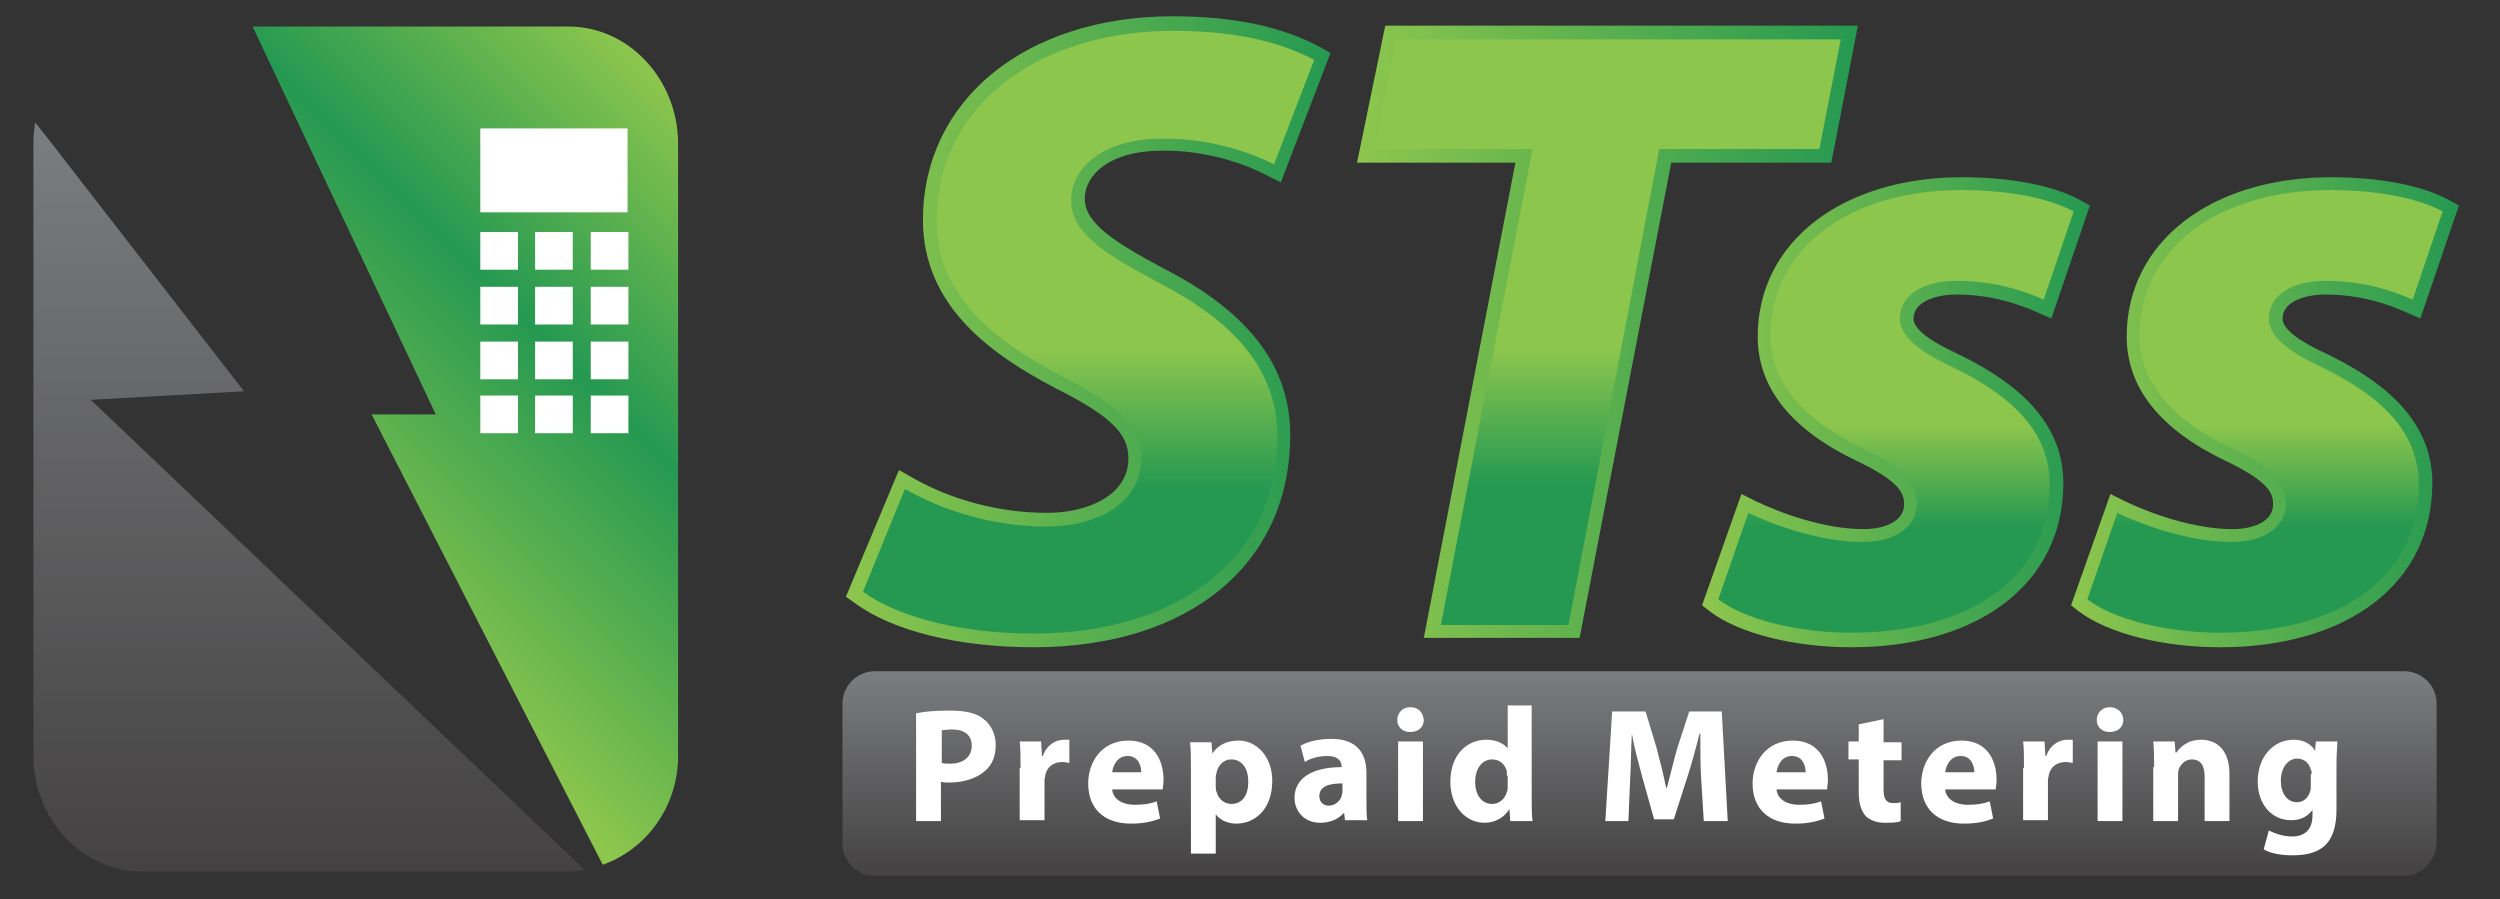
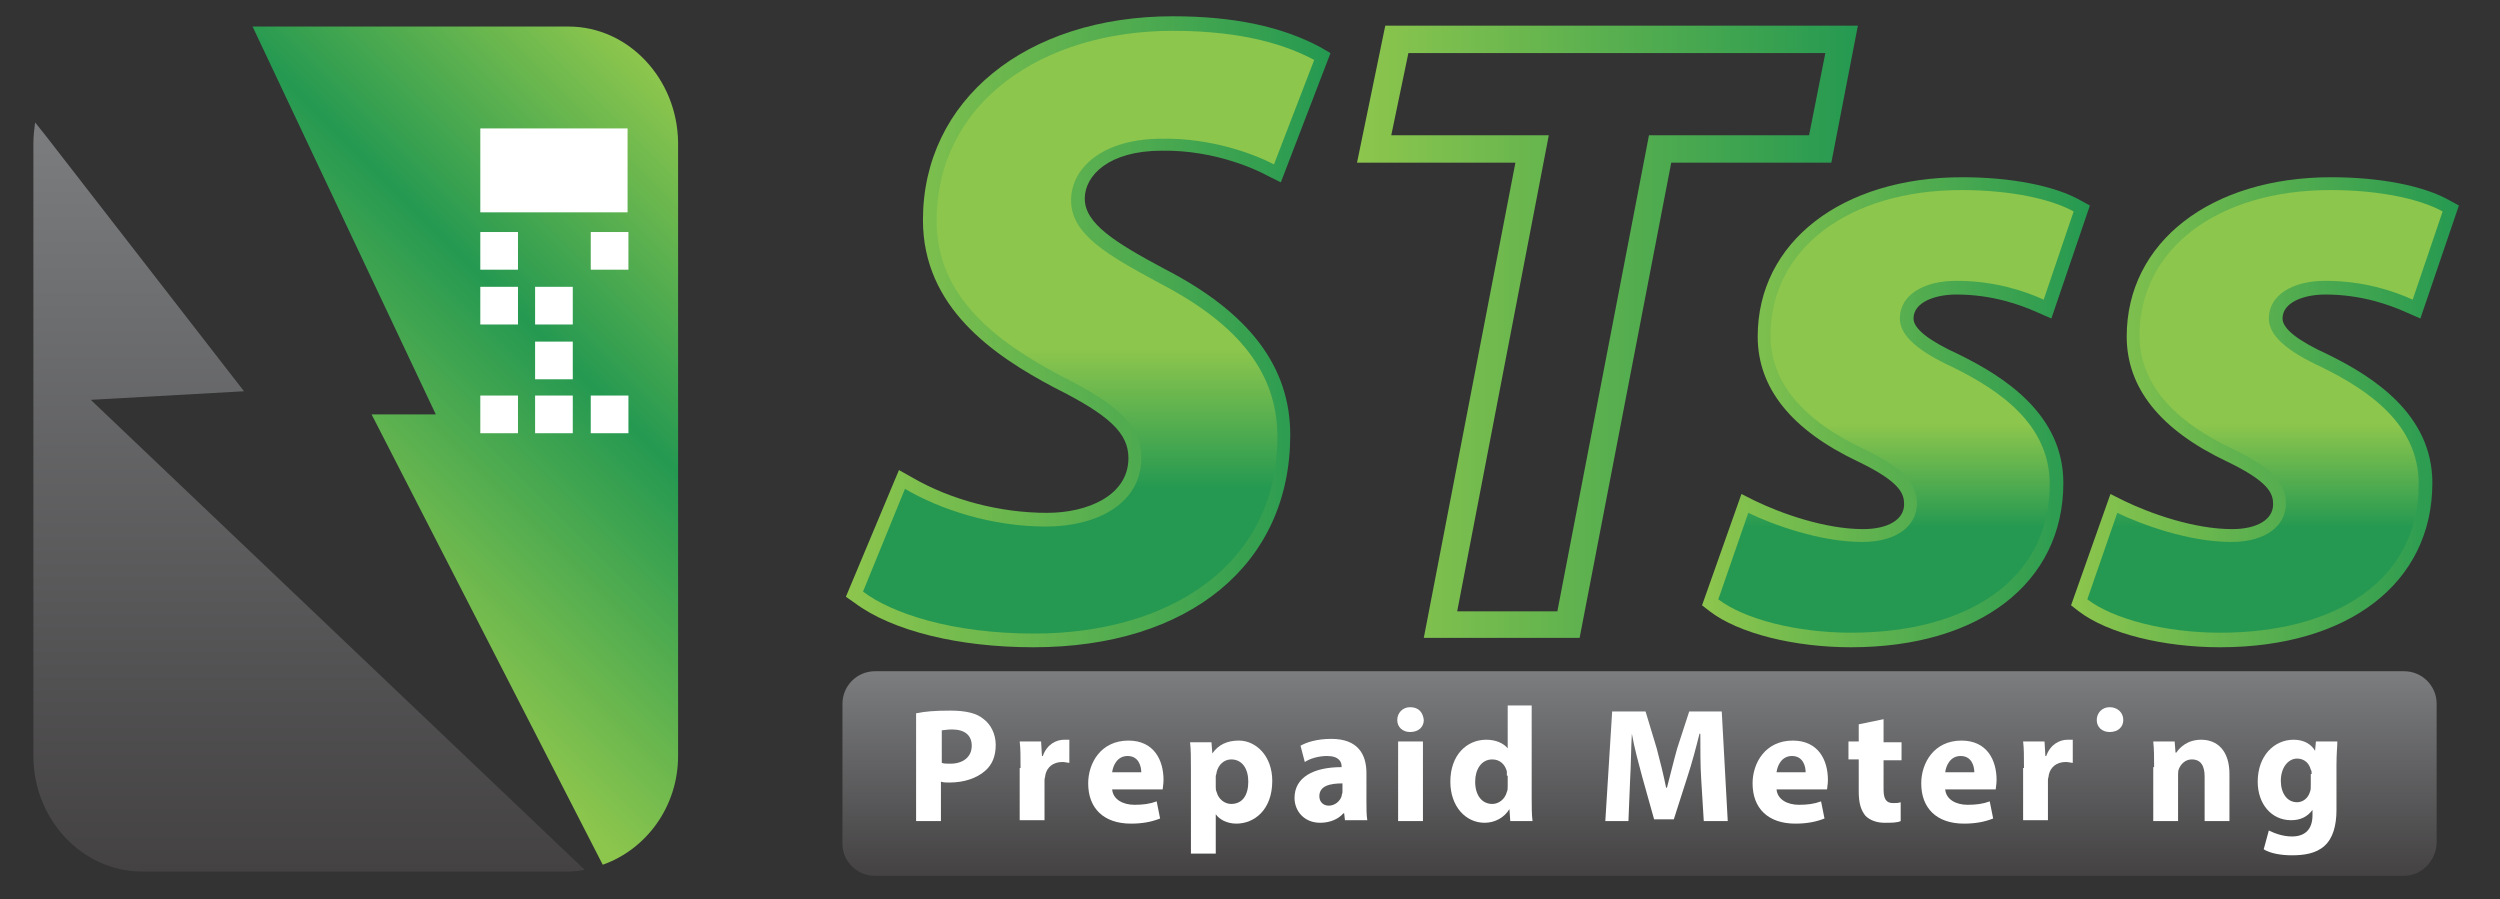
<svg xmlns="http://www.w3.org/2000/svg" version="1.1" id="Layer_1" x="0px" y="0px" viewBox="0 0 292 105" style="enable-background:new 0 0 292 105;" xml:space="preserve">
  <rect x="0" y="0" width="292" height="105" fill="#333333" stroke="none" />
  <style type="text/css">
	.st0{fill:url(#SVGID_1_);}
	.st1{fill:url(#SVGID_2_);}
	.st2{fill:url(#SVGID_3_);}
	.st3{fill:url(#SVGID_4_);}
	.st4{fill:url(#SVGID_5_);}
	.st5{fill:url(#SVGID_6_);}
	.st6{fill:url(#SVGID_7_);}
	.st7{fill:url(#SVGID_8_);}
	.st8{fill:url(#SVGID_9_);}
	.st9{fill:#FFFFFF;}
	.st10{fill:url(#SVGID_10_);}
	.st11{fill:url(#SVGID_11_);}
</style>
  <g>
    <g>
      <g>
        <linearGradient id="SVGID_1_" gradientUnits="userSpaceOnUse" x1="98.772" y1="38.739" x2="155.351" y2="38.739">
          <stop offset="0" style="stop-color:#8DC64D" />
          <stop offset="1" style="stop-color:#259951" />
        </linearGradient>
        <path class="st0" d="M120.7,75.6c-8.7,0-16.5-1.9-20.9-5.2l-1-0.7l6.2-14.8l1.6,0.9c4.5,2.6,10.2,4.1,15.7,4.1     c4.7,0,9.5-2,9.5-6.4c0-2.9-2.2-5-8.6-8.2c-7.2-3.8-15.4-9.4-15.4-19.6c0-14,12-23.8,29.2-23.8c7.1,0,12.7,1.2,17.2,3.6l1.2,0.7     l-5.8,15.1l-1.6-0.8c-0.9-0.5-5.9-3-12.3-2.9c-6.2,0-9,2.9-9,5.6c0,2.9,3.5,5.1,9.3,8.2c9.9,5.1,14.7,11.4,14.7,19.4     C150.7,65.9,138.9,75.6,120.7,75.6z M102.7,68.5c3.3,2,9.5,3.9,18,3.9c12.4,0,26.8-5.6,26.8-21.4c0-6.8-4.1-12.1-13-16.6     c-5.9-3.3-11-6-11-11c0-4.2,3.8-8.8,12.2-8.8c4.6-0.1,9.1,1.1,12.2,2.5l3.5-9.2c-3.9-1.8-8.6-2.6-14.5-2.6     c-15.3,0-26,8.5-26,20.6c0,8.4,6.9,13.2,13.7,16.7c6.3,3.2,10.3,6.2,10.3,11c0,5.7-5.1,9.6-12.7,9.6c-5.4,0-11-1.3-15.7-3.7     L102.7,68.5z" />
        <linearGradient id="SVGID_2_" gradientUnits="userSpaceOnUse" x1="158.572" y1="38.788" x2="216.959" y2="38.788">
          <stop offset="0" style="stop-color:#8DC64D" />
          <stop offset="1" style="stop-color:#259951" />
        </linearGradient>
        <path class="st1" d="M184.5,74.5h-18.2L177,19h-18.5L161.8,3H217L213.9,19h-18.7L184.5,74.5z M170.2,71.4h11.7l10.7-55.6h18.7     l1.9-9.6h-48.7l-2,9.6h18.4L170.2,71.4z" />
        <linearGradient id="SVGID_3_" gradientUnits="userSpaceOnUse" x1="198.73" y1="48.115" x2="244.105" y2="48.115">
          <stop offset="0" style="stop-color:#8DC64D" />
          <stop offset="1" style="stop-color:#259951" />
        </linearGradient>
        <path class="st2" d="M216.2,75.6c-6.6,0-13.1-1.6-16.5-4.2l-0.9-0.7l4.6-13l1.6,0.8c3.1,1.5,8.2,3.3,12.6,3.3     c2.9,0,4.8-1.1,4.8-2.9c0-1.2-0.4-2.6-5.4-5c-7.8-3.7-11.7-8.6-11.7-14.6c0-11,9.8-18.6,23.9-18.6c5.7,0,10.8,1,13.8,2.7l1.1,0.6     l-4.5,13.2l-1.6-0.7c-2-0.9-5.3-2.1-9.5-2.1c-2.5,0-5,0.9-5,2.8c0,1.2,1.8,2.6,5.3,4.2c5.3,2.6,12.2,7,12.2,15     C241,68.1,231.2,75.6,216.2,75.6z M202.5,69.5c3.1,1.8,8.4,2.9,13.6,2.9c10.5,0,21.6-4.2,21.6-15.9c0-6.2-5.6-9.7-10.4-12.2     c-3.5-1.6-7.1-3.7-7.1-7.1c0-3.6,3.3-5.9,8.2-5.9c3.8,0,6.9,0.8,9.2,1.7l2.5-7.4c-2.3-0.9-6.1-1.8-11.1-1.8     c-12.4,0-20.7,6.2-20.7,15.4c0,4.6,3.3,8.6,9.9,11.7c4.3,2.1,7.2,4.2,7.2,7.8c0,3-2.5,6-8,6c-4.8,0-9.8-1.8-12.4-2.9L202.5,69.5z     " />
        <linearGradient id="SVGID_4_" gradientUnits="userSpaceOnUse" x1="241.838" y1="48.115" x2="287.214" y2="48.115">
          <stop offset="0" style="stop-color:#8DC64D" />
          <stop offset="1" style="stop-color:#259951" />
        </linearGradient>
        <path class="st3" d="M259.3,75.6c-6.6,0-13.1-1.6-16.5-4.2l-0.9-0.7l4.6-13l1.6,0.8c3.1,1.5,8.2,3.3,12.6,3.3     c2.9,0,4.8-1.1,4.8-2.9c0-1.2-0.4-2.6-5.4-5c-7.8-3.7-11.7-8.6-11.7-14.6c0-11,9.8-18.6,23.9-18.6c5.7,0,10.8,1,13.8,2.7l1.1,0.6     l-4.5,13.2l-1.6-0.7c-2-0.9-5.3-2.1-9.5-2.1c-2.5,0-5,0.9-5,2.8c0,1.2,1.8,2.6,5.3,4.2c5.3,2.6,12.2,7,12.2,15     C284.1,68.1,274.3,75.6,259.3,75.6z M245.6,69.5c3.1,1.8,8.4,2.9,13.6,2.9c10.5,0,21.6-4.2,21.6-15.9c0-6.2-5.6-9.7-10.4-12.2     c-3.5-1.6-7.1-3.7-7.1-7.1c0-3.6,3.3-5.9,8.2-5.9c3.8,0,6.9,0.8,9.2,1.7l2.5-7.4c-2.3-0.9-6.1-1.8-11.1-1.8     c-12.4,0-20.7,6.2-20.7,15.4c0,4.6,3.3,8.6,9.9,11.7c4.3,2.1,7.2,4.2,7.2,7.8c0,3-2.5,6-8,6c-4.8,0-9.8-1.8-12.4-2.9L245.6,69.5z     " />
      </g>
      <g>
        <linearGradient id="SVGID_5_" gradientUnits="userSpaceOnUse" x1="127.034" y1="73.966" x2="127.034" y2="3.511">
          <stop offset="0.24" style="stop-color:#259951" />
          <stop offset="0.473" style="stop-color:#8DC64D" />
        </linearGradient>
        <path class="st4" d="M105.7,57.1c4.1,2.4,10.1,4.4,16.5,4.4c5.8,0,11.1-2.6,11.1-8c0-3.9-3-6.4-9.4-9.6     c-7.5-4-14.5-9.2-14.5-18.1c0-13.8,12.3-22.2,27.6-22.2c8.5,0,13.5,1.8,16.5,3.4l-4.7,12.2c-2.3-1.2-7.3-3.1-13.1-3     c-6.9,0-10.6,3.4-10.6,7.2c0,4,4.3,6.4,10.2,9.6c8.5,4.4,13.9,9.9,13.9,18c0,15.2-12.9,23-28.4,23c-9.7,0-16.7-2.4-20-4.9     L105.7,57.1z" />
        <linearGradient id="SVGID_6_" gradientUnits="userSpaceOnUse" x1="187.764" y1="72.953" x2="187.764" y2="4.626">
          <stop offset="0.24" style="stop-color:#259951" />
          <stop offset="0.473" style="stop-color:#8DC64D" />
        </linearGradient>
-         <path class="st5" d="M179,17.4h-18.5l2.6-12.8H215l-2.5,12.8h-18.7L183.2,73h-14.9L179,17.4z" />
        <linearGradient id="SVGID_7_" gradientUnits="userSpaceOnUse" x1="221.39" y1="73.966" x2="221.39" y2="22.265">
          <stop offset="0.24" style="stop-color:#259951" />
          <stop offset="0.473" style="stop-color:#8DC64D" />
        </linearGradient>
        <path class="st6" d="M204.2,59.9c2.9,1.4,8.4,3.4,13.3,3.4c4.2,0,6.4-2,6.4-4.5c0-2.4-1.7-4.2-6.3-6.4c-5.9-2.8-10.8-7-10.8-13.2     c0-10.2,9.2-17,22.3-17c5.9,0,10.6,1.1,13.1,2.5l-3.5,10.3c-2.2-1-5.7-2.2-10.2-2.2c-3.9,0-6.6,1.7-6.6,4.4c0,2,2.1,3.8,6.2,5.7     c5.5,2.7,11.3,6.7,11.3,13.6c0,11.4-9.8,17.4-23.2,17.4c-6.4,0-12.5-1.6-15.5-3.9L204.2,59.9z" />
        <linearGradient id="SVGID_8_" gradientUnits="userSpaceOnUse" x1="264.498" y1="73.966" x2="264.498" y2="22.265">
          <stop offset="0.24" style="stop-color:#259951" />
          <stop offset="0.473" style="stop-color:#8DC64D" />
        </linearGradient>
        <path class="st7" d="M247.3,59.9c2.9,1.4,8.4,3.4,13.3,3.4c4.2,0,6.4-2,6.4-4.5c0-2.4-1.7-4.2-6.3-6.4c-5.9-2.8-10.8-7-10.8-13.2     c0-10.2,9.2-17,22.3-17c5.9,0,10.6,1.1,13.1,2.5l-3.5,10.3c-2.2-1-5.7-2.2-10.2-2.2c-3.9,0-6.6,1.7-6.6,4.4c0,2,2.1,3.8,6.2,5.7     c5.5,2.7,11.3,6.7,11.3,13.6c0,11.4-9.8,17.4-23.2,17.4c-6.4,0-12.5-1.6-15.5-3.9L247.3,59.9z" />
      </g>
    </g>
    <linearGradient id="SVGID_9_" gradientUnits="userSpaceOnUse" x1="191.474" y1="102.28" x2="191.474" y2="78.494">
      <stop offset="0" style="stop-color:#444243" />
      <stop offset="1" style="stop-color:#7B7D7F" />
    </linearGradient>
    <path class="st8" d="M280.8,102.3H102.2c-2.1,0-3.8-1.7-3.8-3.7V82.2c0-2.1,1.7-3.8,3.8-3.8h178.6c2.1,0,3.8,1.7,3.8,3.8v16.3   C284.5,100.6,282.8,102.3,280.8,102.3z" />
    <g>
      <path class="st9" d="M107.1,83.3c0.9-0.2,2.1-0.3,3.9-0.3c1.8,0,3.1,0.3,3.9,1c0.8,0.6,1.4,1.7,1.4,3c0,1.3-0.4,2.3-1.2,3    c-1,0.9-2.5,1.4-4.2,1.4c-0.4,0-0.7,0-1-0.1v4.6h-2.9V83.3z M110,89.1c0.2,0.1,0.6,0.1,1,0.1c1.5,0,2.5-0.8,2.5-2.1    c0-1.2-0.8-1.9-2.3-1.9c-0.6,0-1,0.1-1.2,0.1V89.1z" />
      <path class="st9" d="M119.2,89.7c0-1.4,0-2.3-0.1-3.1h2.5l0.1,1.7h0.1c0.5-1.4,1.6-1.9,2.5-1.9c0.3,0,0.4,0,0.6,0v2.7    c-0.2,0-0.5-0.1-0.8-0.1c-1.1,0-1.8,0.6-2,1.5c0,0.2-0.1,0.4-0.1,0.6v4.7h-2.9V89.7z" />
      <path class="st9" d="M129.9,92.2c0.1,1.2,1.3,1.8,2.6,1.8c1,0,1.8-0.1,2.6-0.4l0.4,2c-1,0.4-2.1,0.6-3.4,0.6c-3.2,0-5-1.8-5-4.7    c0-2.4,1.5-5,4.7-5c3,0,4.1,2.3,4.1,4.6c0,0.5-0.1,0.9-0.1,1.1H129.9z M133.3,90.2c0-0.7-0.3-1.9-1.6-1.9c-1.2,0-1.7,1.1-1.8,1.9    H133.3z" />
      <path class="st9" d="M139.1,89.8c0-1.2,0-2.3-0.1-3.1h2.5l0.1,1.3h0c0.7-1,1.7-1.5,3.1-1.5c2,0,3.9,1.8,3.9,4.7c0,3.4-2.1,5-4.2,5    c-1.1,0-2-0.5-2.4-1.1h0v4.6h-2.9V89.8z M142,91.9c0,0.2,0,0.4,0.1,0.6c0.2,0.8,0.9,1.4,1.7,1.4c1.3,0,2-1,2-2.6    c0-1.5-0.7-2.6-2-2.6c-0.8,0-1.5,0.6-1.7,1.5c0,0.2-0.1,0.3-0.1,0.5V91.9z" />
      <path class="st9" d="M157.1,95.9L157,95h-0.1c-0.6,0.7-1.6,1.1-2.7,1.1c-1.9,0-3-1.4-3-2.9c0-2.4,2.2-3.6,5.5-3.6v-0.1    c0-0.5-0.3-1.2-1.7-1.2c-1,0-2,0.3-2.6,0.7l-0.5-1.9c0.7-0.4,1.9-0.8,3.6-0.8c3.1,0,4.1,1.8,4.1,4v3.2c0,0.9,0,1.7,0.1,2.3H157.1z     M156.8,91.5c-1.5,0-2.7,0.3-2.7,1.5c0,0.7,0.5,1.1,1.1,1.1c0.7,0,1.3-0.5,1.5-1.1c0-0.2,0.1-0.3,0.1-0.5V91.5z" />
      <path class="st9" d="M166.3,84.1c0,0.8-0.6,1.4-1.6,1.4c-0.9,0-1.5-0.6-1.5-1.4c0-0.8,0.6-1.5,1.5-1.5    C165.7,82.6,166.2,83.2,166.3,84.1z M163.3,95.9v-9.3h2.9v9.3H163.3z" />
      <path class="st9" d="M178.9,82.4v10.7c0,1,0,2.1,0.1,2.8h-2.6l-0.1-1.4h0c-0.6,1-1.7,1.6-2.9,1.6c-2.2,0-4-1.9-4-4.8    c0-3.1,1.9-4.9,4.2-4.9c1.1,0,2,0.4,2.5,1h0v-5H178.9z M176,90.6c0-0.2,0-0.4,0-0.5c-0.2-0.8-0.8-1.4-1.7-1.4c-1.3,0-2,1.2-2,2.6    c0,1.6,0.8,2.6,2,2.6c0.8,0,1.5-0.6,1.7-1.4c0.1-0.2,0.1-0.4,0.1-0.7V90.6z" />
      <path class="st9" d="M198.7,91c-0.1-1.5-0.1-3.4-0.1-5.3h-0.1c-0.4,1.6-0.9,3.5-1.4,5l-1.6,5h-2.3l-1.4-5c-0.4-1.5-0.9-3.3-1.2-5    h0c-0.1,1.7-0.1,3.7-0.2,5.3l-0.2,4.9h-2.7l0.8-12.8h3.9l1.3,4.3c0.4,1.5,0.8,3.1,1.1,4.6h0.1c0.4-1.5,0.8-3.2,1.2-4.6l1.4-4.3    h3.8l0.7,12.8h-2.8L198.7,91z" />
      <path class="st9" d="M207.5,92.2c0.1,1.2,1.3,1.8,2.6,1.8c1,0,1.8-0.1,2.6-0.4l0.4,2c-1,0.4-2.1,0.6-3.4,0.6c-3.2,0-5-1.8-5-4.7    c0-2.4,1.5-5,4.7-5c3,0,4.1,2.3,4.1,4.6c0,0.5-0.1,0.9-0.1,1.1H207.5z M210.9,90.2c0-0.7-0.3-1.9-1.6-1.9c-1.2,0-1.7,1.1-1.8,1.9    H210.9z" />
      <path class="st9" d="M220,84v2.7h2.1v2.1H220v3.4c0,1.1,0.3,1.6,1.1,1.6c0.4,0,0.6,0,0.9-0.1l0,2.2c-0.4,0.2-1.1,0.2-1.9,0.2    c-0.9,0-1.7-0.3-2.2-0.8c-0.5-0.6-0.8-1.4-0.8-2.8v-3.8h-1.2v-2.1h1.2v-2L220,84z" />
      <path class="st9" d="M227.2,92.2c0.1,1.2,1.3,1.8,2.6,1.8c1,0,1.8-0.1,2.6-0.4l0.4,2c-1,0.4-2.1,0.6-3.4,0.6c-3.2,0-5-1.8-5-4.7    c0-2.4,1.5-5,4.7-5c3,0,4.1,2.3,4.1,4.6c0,0.5-0.1,0.9-0.1,1.1H227.2z M230.6,90.2c0-0.7-0.3-1.9-1.6-1.9c-1.2,0-1.7,1.1-1.8,1.9    H230.6z" />
      <path class="st9" d="M236.4,89.7c0-1.4,0-2.3-0.1-3.1h2.5l0.1,1.7h0.1c0.5-1.4,1.6-1.9,2.5-1.9c0.3,0,0.4,0,0.6,0v2.7    c-0.2,0-0.5-0.1-0.8-0.1c-1.1,0-1.8,0.6-2,1.5c0,0.2-0.1,0.4-0.1,0.6v4.7h-2.9V89.7z" />
-       <path class="st9" d="M248,84.1c0,0.8-0.6,1.4-1.6,1.4c-0.9,0-1.5-0.6-1.5-1.4c0-0.8,0.6-1.5,1.5-1.5S248,83.2,248,84.1z M245,95.9    v-9.3h2.9v9.3H245z" />
+       <path class="st9" d="M248,84.1c0,0.8-0.6,1.4-1.6,1.4c-0.9,0-1.5-0.6-1.5-1.4c0-0.8,0.6-1.5,1.5-1.5S248,83.2,248,84.1z M245,95.9    v-9.3v9.3H245z" />
      <path class="st9" d="M251.6,89.6c0-1.2,0-2.1-0.1-3h2.5l0.1,1.3h0.1c0.4-0.6,1.3-1.5,2.9-1.5c1.9,0,3.3,1.3,3.3,4v5.5h-2.9v-5.2    c0-1.2-0.4-2-1.5-2c-0.8,0-1.3,0.6-1.5,1.1c-0.1,0.2-0.1,0.5-0.1,0.7v5.4h-2.9V89.6z" />
      <path class="st9" d="M273,86.6c0,0.6-0.1,1.4-0.1,2.8v5.2c0,1.8-0.4,3.3-1.4,4.2c-1,0.9-2.4,1.1-3.8,1.1c-1.2,0-2.5-0.2-3.3-0.7    l0.6-2.2c0.6,0.3,1.6,0.7,2.7,0.7c1.4,0,2.4-0.7,2.4-2.5v-0.6h0c-0.6,0.8-1.4,1.2-2.5,1.2c-2.3,0-3.9-1.9-3.9-4.5    c0-3,1.9-4.9,4.2-4.9c1.3,0,2.1,0.6,2.5,1.3h0l0.1-1.1H273z M270,90.4c0-0.2,0-0.4-0.1-0.5c-0.2-0.8-0.8-1.3-1.6-1.3    c-1,0-1.9,1-1.9,2.6c0,1.4,0.7,2.5,1.9,2.5c0.7,0,1.3-0.5,1.5-1.2c0.1-0.2,0.1-0.5,0.1-0.8V90.4z" />
    </g>
    <linearGradient id="SVGID_10_" gradientUnits="userSpaceOnUse" x1="36.032" y1="101.702" x2="36.032" y2="14.225">
      <stop offset="0" style="stop-color:#444243" />
      <stop offset="1" style="stop-color:#7B7D7F" />
    </linearGradient>
    <path class="st10" d="M28.5,45.7L5.3,15.8l-1.2-1.5c-0.1,0.8-0.2,1.6-0.2,2.4v71.6c0,7.4,5.7,13.5,12.7,13.5h49.9   c0.6,0,1.2-0.1,1.8-0.2L10.6,46.7L28.5,45.7z" />
    <linearGradient id="SVGID_11_" gradientUnits="userSpaceOnUse" x1="36.09" y1="66.737" x2="85.535" y2="17.292">
      <stop offset="2.260045e-02" style="stop-color:#8DC64D" />
      <stop offset="0.554" style="stop-color:#259951" />
      <stop offset="1" style="stop-color:#8DC64D" />
    </linearGradient>
    <path class="st11" d="M66.4,3.1H29.5l21.4,45.3h-7.5l27,52.6c5.1-1.8,8.8-6.8,8.8-12.7V16.6C79.1,9.2,73.4,3.1,66.4,3.1z" />
    <rect x="56.1" y="15" class="st9" width="17.2" height="9.8" />
    <rect x="56.1" y="27.1" class="st9" width="4.4" height="4.4" />
    <rect x="69" y="27.1" class="st9" width="4.4" height="4.4" />
-     <rect x="62.5" y="27.1" class="st9" width="4.4" height="4.4" />
    <rect x="56.1" y="33.5" class="st9" width="4.4" height="4.4" />
-     <rect x="69" y="33.5" class="st9" width="4.4" height="4.4" />
    <rect x="62.5" y="33.5" class="st9" width="4.4" height="4.4" />
-     <rect x="56.1" y="39.9" class="st9" width="4.4" height="4.4" />
-     <rect x="69" y="39.9" class="st9" width="4.4" height="4.4" />
    <rect x="62.5" y="39.9" class="st9" width="4.4" height="4.4" />
    <rect x="56.1" y="46.2" class="st9" width="4.4" height="4.4" />
    <rect x="69" y="46.2" class="st9" width="4.4" height="4.4" />
    <rect x="62.5" y="46.2" class="st9" width="4.4" height="4.4" />
  </g>
</svg>